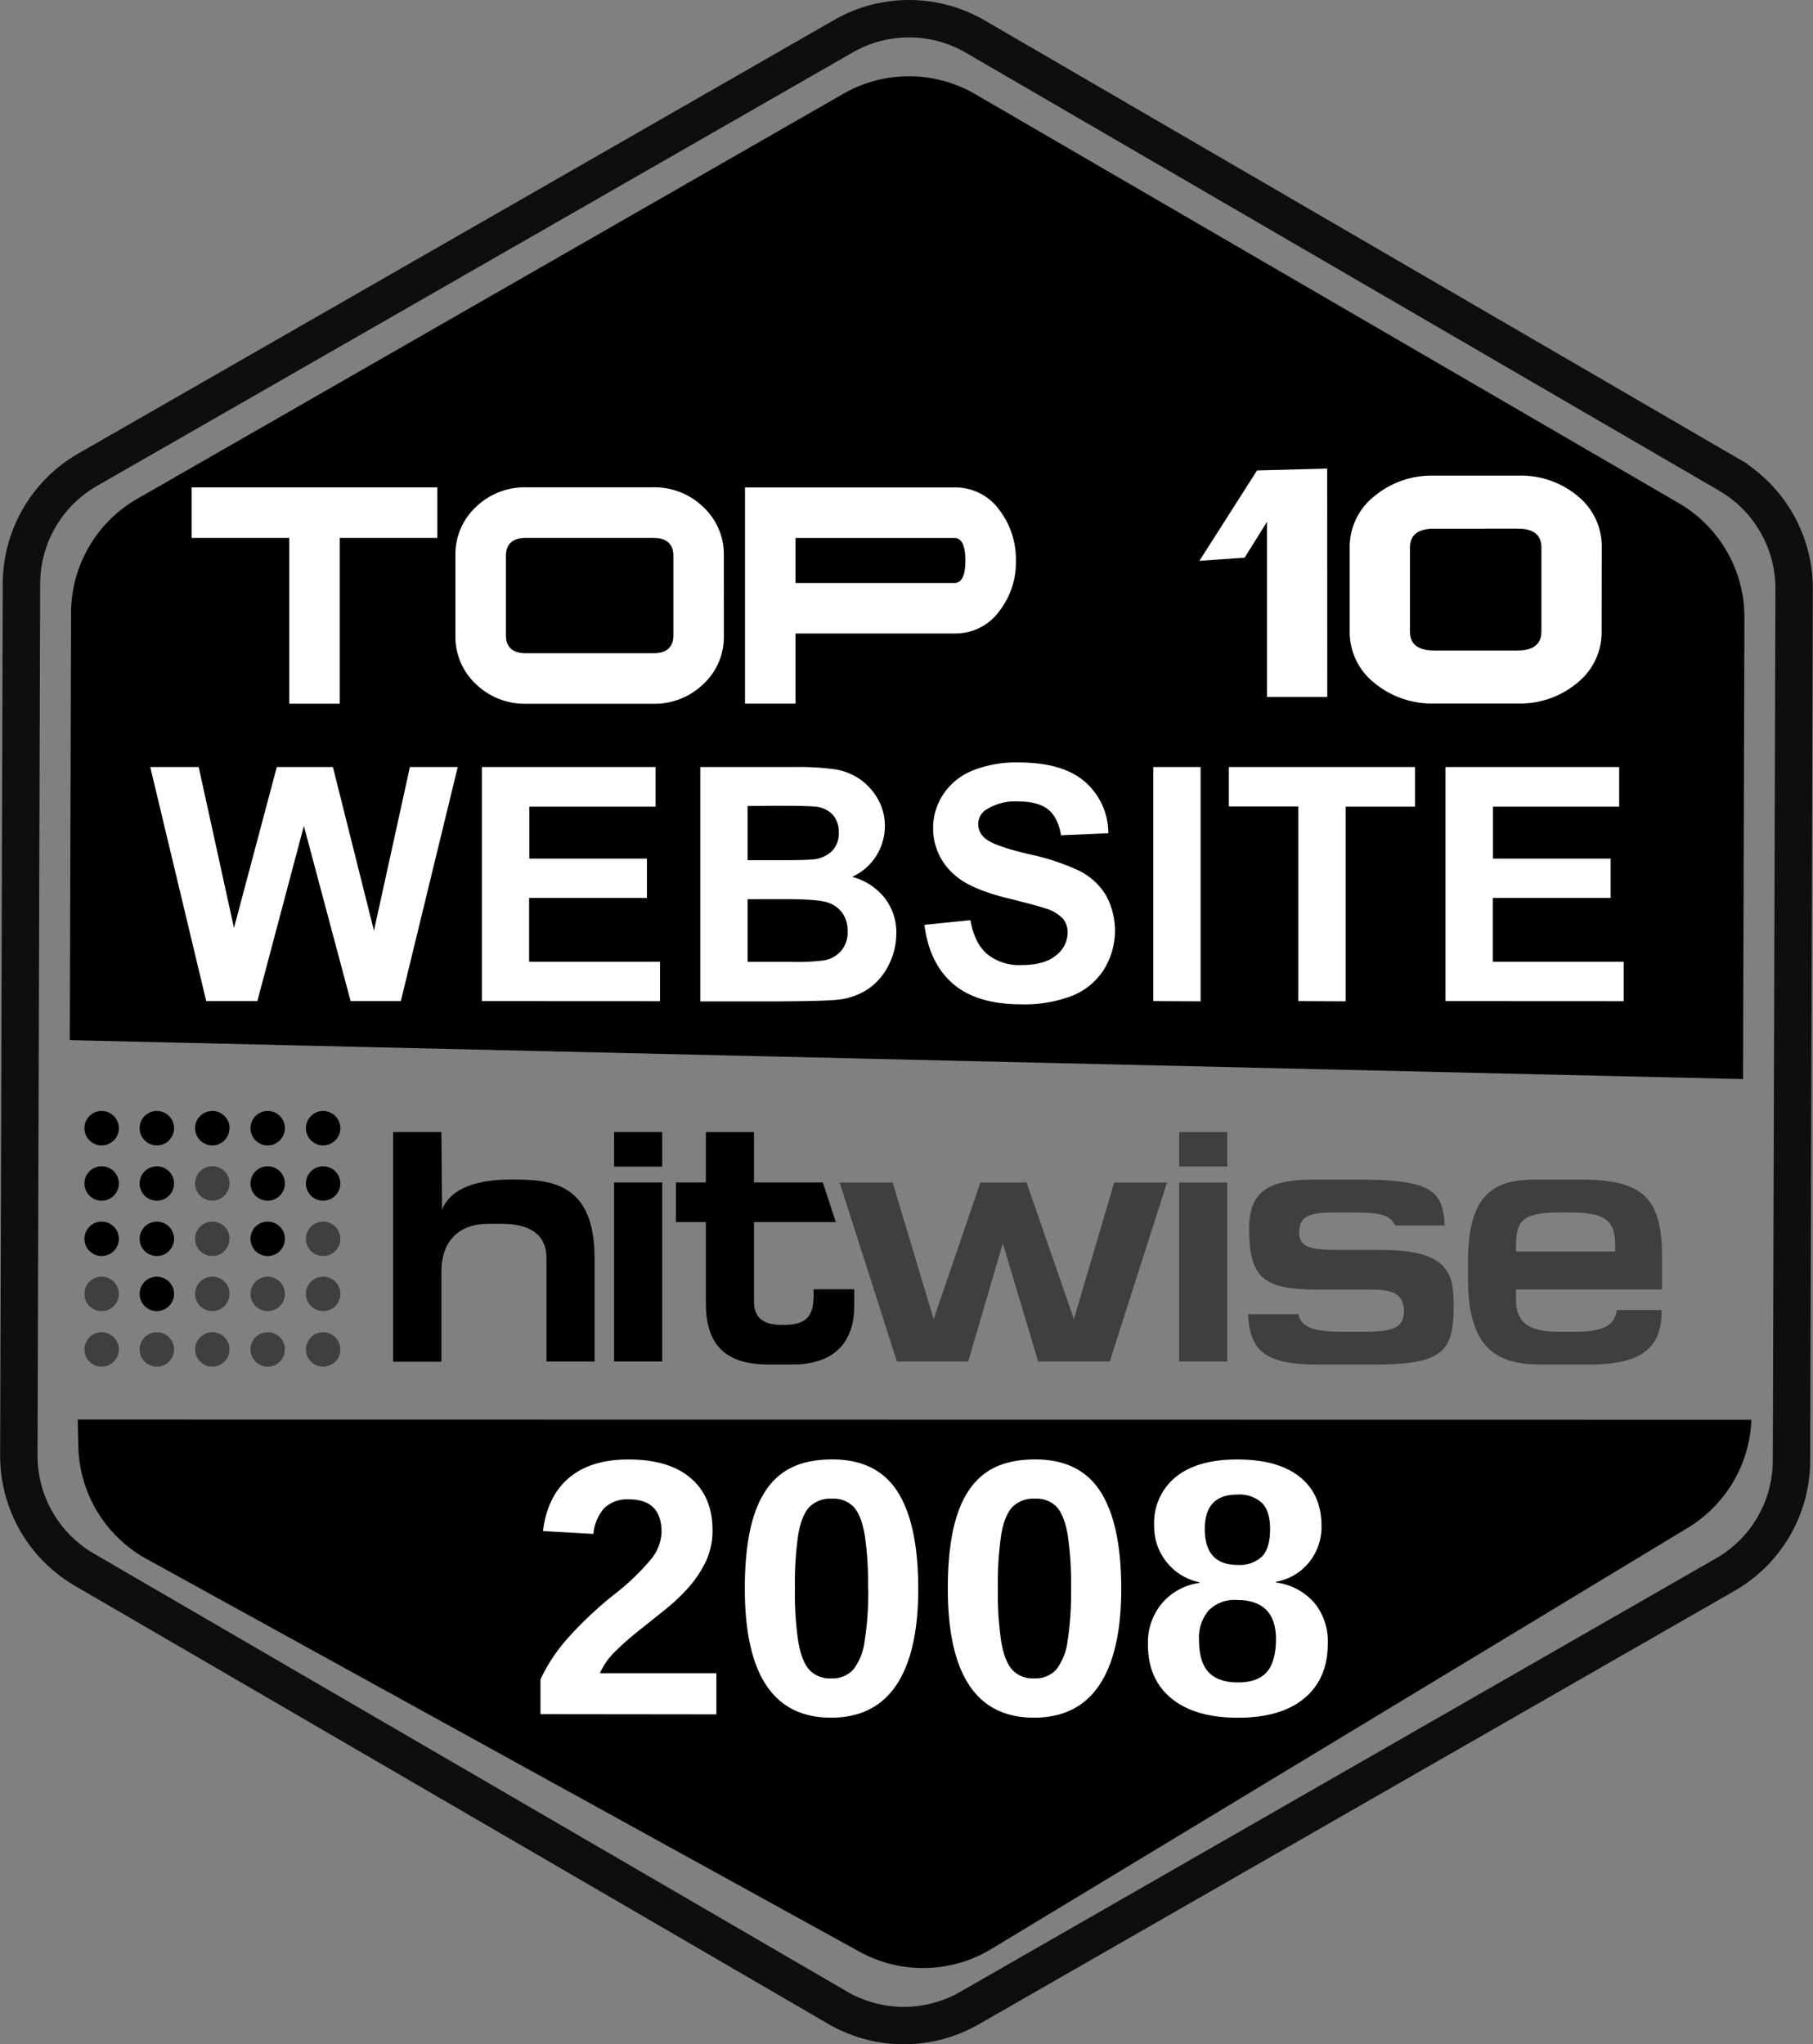
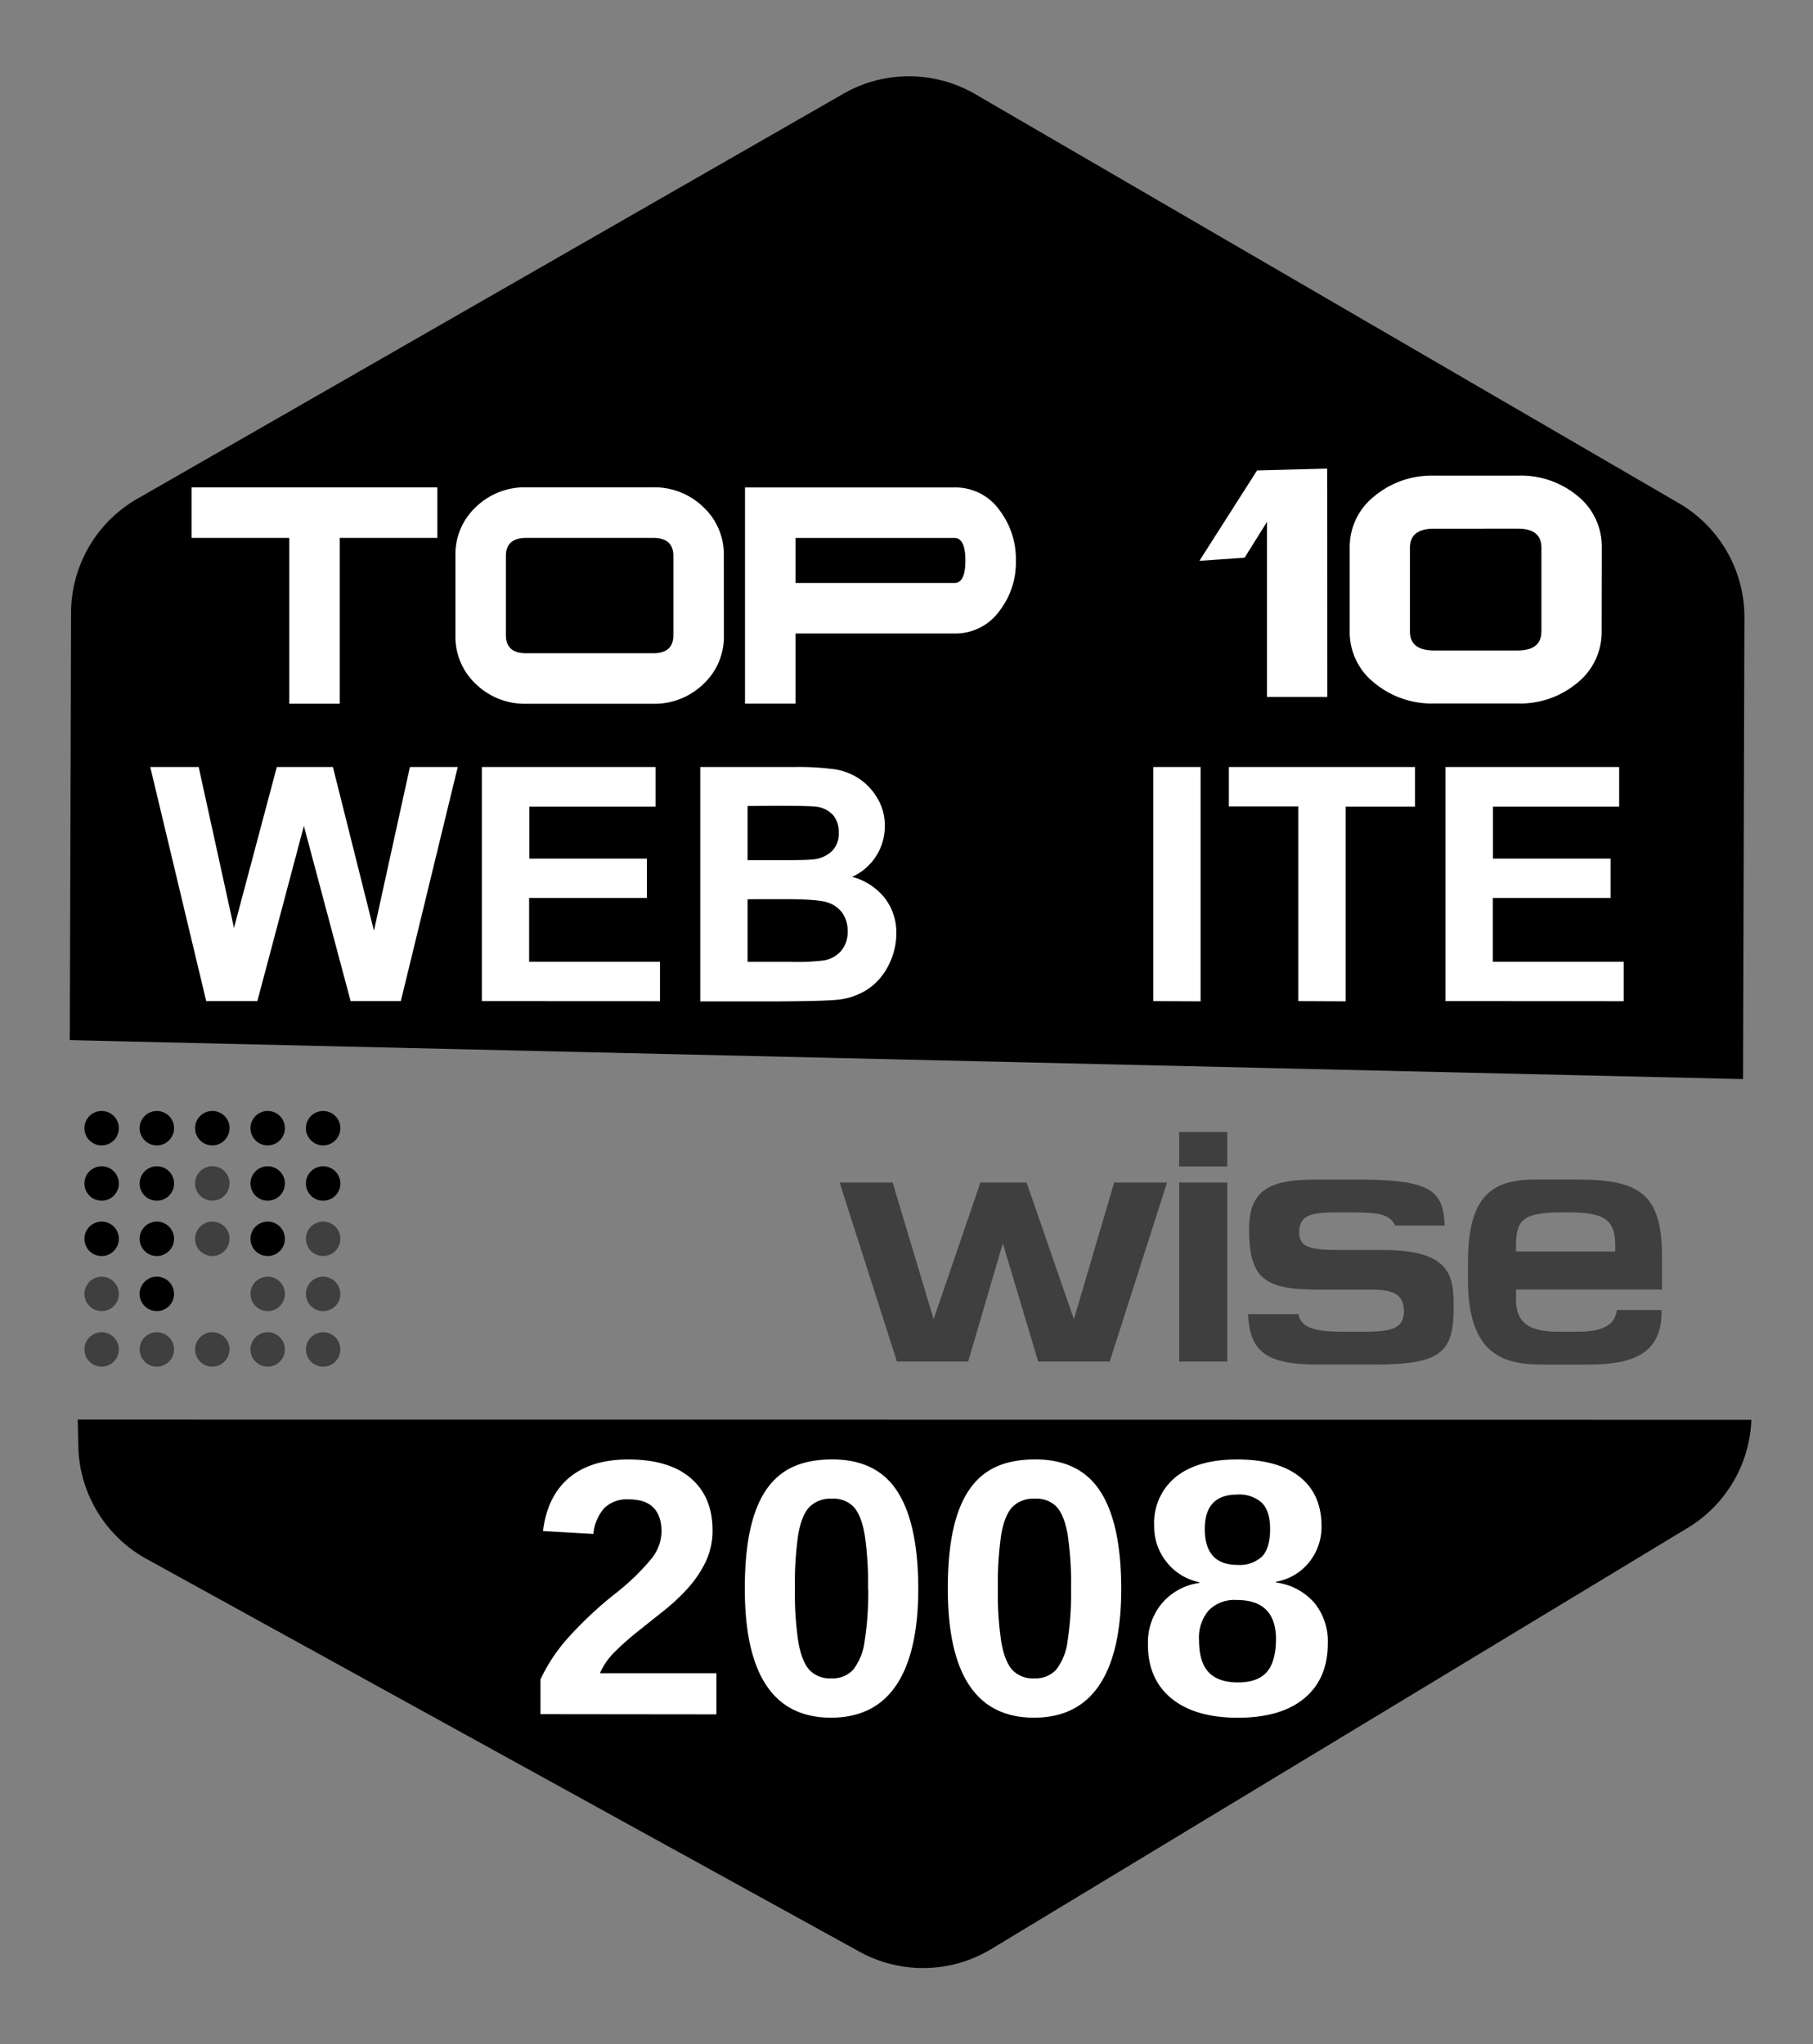
<svg xmlns="http://www.w3.org/2000/svg" id="Layer_1" data-name="Layer 1" viewBox="0 0 387.81 437.19">
  <rect x="0" y="0" width="387.81" height="437.19" fill="#808080" stroke="none" />
  <defs>
    <style>.cls-1{fill:none;stroke:#0e0e0d;stroke-miterlimit:10;stroke-width:8px;}.cls-1,.cls-2,.cls-3{fill-rule:evenodd;}.cls-3{fill:#3f3f3f;}.cls-4{fill:#fff;}</style>
  </defs>
  <title>top10</title>
-   <path class="cls-1" d="M370.65,336.7,208.95,429.42a28.2,28.2,0,0,1-28.2-.08L19.61,335.65a28.2,28.2,0,0,1-14-24.46l.56-186.4a28.2,28.2,0,0,1,14.17-24.38L182,7.7a28.2,28.2,0,0,1,28.2.08l161.15,93.68a28.2,28.2,0,0,1,14,24.46l-.56,186.4A28.2,28.2,0,0,1,370.65,336.7Z" transform="translate(-1.58 0.04)" />
  <path class="cls-2" d="M18.21,303.56l.12,5.67a28.2,28.2,0,0,0,14.59,24.13l152.51,84a28.2,28.2,0,0,0,28.19-.57l149-90.09a28.19,28.19,0,0,0,13.58-23.09Z" transform="translate(-1.58 0.04)" />
  <path class="cls-2" d="M374.42,230.74l.3-98.69a28.2,28.2,0,0,0-14-24.46L210.18,20.09A28.2,28.2,0,0,0,182,20L31,106.6A28.2,28.2,0,0,0,16.78,131l-.27,91.41Z" transform="translate(-1.58 0.04)" />
  <path class="cls-2" d="M38.81,276.72A3.68,3.68,0,1,1,35.13,273a3.68,3.68,0,0,1,3.68,3.67Z" transform="translate(-1.58 0.04)" />
  <path class="cls-2" d="M27,241.23a3.68,3.68,0,1,1-3.68-3.67A3.68,3.68,0,0,1,27,241.23Z" transform="translate(-1.58 0.04)" />
  <path class="cls-2" d="M38.81,241.23a3.68,3.68,0,1,1-3.68-3.67,3.67,3.67,0,0,1,3.68,3.67Z" transform="translate(-1.58 0.04)" />
  <path class="cls-2" d="M50.67,241.23A3.68,3.68,0,1,1,47,237.56a3.68,3.68,0,0,1,3.69,3.67Z" transform="translate(-1.58 0.04)" />
  <path class="cls-2" d="M62.52,241.23a3.68,3.68,0,1,1-3.68-3.67,3.67,3.67,0,0,1,3.68,3.67Z" transform="translate(-1.58 0.04)" />
  <path class="cls-2" d="M74.38,241.23a3.68,3.68,0,1,1-3.68-3.67,3.68,3.68,0,0,1,3.68,3.67Z" transform="translate(-1.58 0.04)" />
  <path class="cls-2" d="M27,253.06a3.68,3.68,0,1,1-3.68-3.67A3.68,3.68,0,0,1,27,253.06Z" transform="translate(-1.58 0.04)" />
  <path class="cls-2" d="M38.81,253.06a3.68,3.68,0,1,1-3.68-3.67,3.67,3.67,0,0,1,3.68,3.67Z" transform="translate(-1.58 0.04)" />
  <path class="cls-2" d="M62.52,253.06a3.68,3.68,0,1,1-3.68-3.67,3.67,3.67,0,0,1,3.68,3.67Z" transform="translate(-1.58 0.04)" />
  <path class="cls-2" d="M74.38,253.06a3.68,3.68,0,1,1-3.68-3.67,3.68,3.68,0,0,1,3.68,3.67Z" transform="translate(-1.58 0.04)" />
  <path class="cls-2" d="M27,264.89a3.68,3.68,0,1,1-3.68-3.67A3.67,3.67,0,0,1,27,264.89Z" transform="translate(-1.58 0.04)" />
  <path class="cls-2" d="M38.81,264.89a3.68,3.68,0,1,1-3.68-3.67,3.67,3.67,0,0,1,3.68,3.67Z" transform="translate(-1.58 0.04)" />
  <path class="cls-2" d="M62.52,264.89a3.68,3.68,0,1,1-3.68-3.67,3.67,3.67,0,0,1,3.68,3.67Z" transform="translate(-1.58 0.04)" />
  <path class="cls-3" d="M50.67,253.06A3.68,3.68,0,1,1,47,249.38a3.68,3.68,0,0,1,3.69,3.67Z" transform="translate(-1.58 0.04)" />
  <path class="cls-3" d="M50.67,264.89A3.68,3.68,0,1,1,47,261.22a3.68,3.68,0,0,1,3.69,3.67Z" transform="translate(-1.58 0.04)" />
  <path class="cls-3" d="M74.38,264.89a3.68,3.68,0,1,1-3.68-3.67,3.67,3.67,0,0,1,3.68,3.67Z" transform="translate(-1.58 0.04)" />
  <path class="cls-3" d="M27,276.72A3.68,3.68,0,1,1,23.27,273,3.68,3.68,0,0,1,27,276.72Z" transform="translate(-1.58 0.04)" />
-   <path class="cls-3" d="M50.67,276.72A3.68,3.68,0,1,1,47,273a3.69,3.69,0,0,1,3.69,3.67Z" transform="translate(-1.58 0.04)" />
  <path class="cls-3" d="M62.52,276.72A3.68,3.68,0,1,1,58.84,273a3.68,3.68,0,0,1,3.68,3.67Z" transform="translate(-1.58 0.04)" />
  <path class="cls-3" d="M74.38,276.72A3.68,3.68,0,1,1,70.7,273a3.68,3.68,0,0,1,3.68,3.67Z" transform="translate(-1.58 0.04)" />
  <path class="cls-3" d="M27,288.55a3.68,3.68,0,1,1-3.68-3.67A3.68,3.68,0,0,1,27,288.55Z" transform="translate(-1.58 0.04)" />
  <path class="cls-3" d="M38.81,288.55a3.68,3.68,0,1,1-3.68-3.67,3.67,3.67,0,0,1,3.68,3.67Z" transform="translate(-1.58 0.04)" />
  <path class="cls-3" d="M50.67,288.55A3.68,3.68,0,1,1,47,284.88a3.68,3.68,0,0,1,3.69,3.67Z" transform="translate(-1.58 0.04)" />
  <path class="cls-3" d="M62.52,288.55a3.68,3.68,0,1,1-3.68-3.67,3.67,3.67,0,0,1,3.68,3.67Z" transform="translate(-1.58 0.04)" />
  <path class="cls-3" d="M74.38,288.55a3.68,3.68,0,1,1-3.68-3.67,3.68,3.68,0,0,1,3.68,3.67Z" transform="translate(-1.58 0.04)" />
  <path class="cls-3" d="M347.09,266.31c0-6.16-3.14-7.07-10.62-7.07-8.44,0-10.61,1-10.61,7.07v1.3h21.23v-1.3Zm-17-14.09h9c13.15,0,18,3.08,18,16.34v7.18H325.86v2.2c0,5.53,3.69,6.83,9.14,6.83h3.94c6.38,0,8.14-1.93,8.48-4.65H357v.47c0,9-6.38,11.21-15.63,11.21h-9.62c-8.07,0-16.16-1.61-16.16-18.11v-3.93c0-14.73,5.82-17.54,14.49-17.54Zm-41.64,32.55H293c5.6,0,8.88-.36,8.88-4.34,0-3.59-2.13-4.66-6.81-4.66H283c-11.39-.08-14.23-2.75-14.23-13.13,0-8.92,5.55-10.41,14.36-10.41h8.95c15.75,0,18.2,2.41,18.53,9.83H300c-1.18-2.64-3.9-2.81-10.44-2.81-3.49,0-6,0-7.56.53-1.79.57-2.52,1.79-2.52,3.81,0,3.31,2.87,3.7,8.95,3.7h8.88c14.56,0,15.22,5.49,15.22,12.17,0,9.77-2.65,12.33-17,12.33H283.41c-10.87,0-14.53-2.7-14.86-10.79h10.77c.5,2.64,2.87,3.76,9.11,3.76Zm-34.62-42.7H264.1v7.36H253.81v-7.36Zm0,10.79H264.1v38.29H253.81V252.85Zm-61.31,0,8.77,29.23,10-29.23h9.88l10.12,29.23,8.62-29.23h11.3l-12.26,38.29H223.65l-7.56-25.3-7.41,25.3H193.44l-12.26-38.29Z" transform="translate(-1.58 0.04)" />
-   <path class="cls-2" d="M146.16,261.32v-8.47h6.41V242.07h10.29v10.78h14.73l2.77,8.47h-17.5v17c0,4.26,3.05,5,6.21,5,4.73,0,6.54-1.6,6.54-6.19V275.7h8.69v3.67c0,7.09-3.74,12.41-13.23,12.41H166c-7.49,0-13.43-2.66-13.43-13V261.32Zm-13.22-19.26h10.29v7.4H132.94v-7.4Zm0,10.79h10.29v38.29H132.94V252.85ZM96,242.06l.13,16.61h0c2-4.95,8.16-6.45,14.86-6.45,7.9,0,17.77.34,17.77,16.74v22.19H118.47V269c0-5.1-3.67-7.31-9.55-7.31H106c-6.14,0-10,3.59-10,10.2v19.3H85.67V242.06Z" transform="translate(-1.58 0.04)" />
  <path class="cls-4" d="M45.69,214.06,33.72,164H44.08l7.55,34.42L60.79,164h12l8.78,35,7.69-35H99.49L87.32,214.06H76.58l-10-37.46-9.95,37.46Z" transform="translate(-1.58 0.04)" />
  <path class="cls-4" d="M104.65,214.06V164H141.8v8.48h-27v11.11h25.16V192H114.76v13.64h28v8.44Z" transform="translate(-1.58 0.04)" />
  <path class="cls-4" d="M151.37,164h20a57.89,57.89,0,0,1,8.87.5,13,13,0,0,1,5.23,2.07,12.87,12.87,0,0,1,3.84,4.19,11.34,11.34,0,0,1,1.54,5.86,11.88,11.88,0,0,1-7,10.87,13.19,13.19,0,0,1,7,4.55,12.07,12.07,0,0,1,2.46,7.55,14.88,14.88,0,0,1-1.59,6.65,13.39,13.39,0,0,1-4.34,5.16,14.34,14.34,0,0,1-6.79,2.38q-2.53.27-12.2.34H151.37Zm10.12,8.34v11.59h6.63q5.91,0,7.35-.17a6.69,6.69,0,0,0,4.08-1.79A5.29,5.29,0,0,0,181,178a5.5,5.5,0,0,0-1.28-3.78,5.81,5.81,0,0,0-3.81-1.76q-1.5-.17-8.65-.17Zm0,19.93v13.4h9.37a45.78,45.78,0,0,0,6.94-.31,6.27,6.27,0,0,0,3.67-2,6.16,6.16,0,0,0,1.42-4.26,6.54,6.54,0,0,0-1.09-3.83,6.18,6.18,0,0,0-3.16-2.29q-2.07-.72-9-.72Z" transform="translate(-1.58 0.04)" />
-   <path class="cls-4" d="M199.32,197.75l9.84-1q.89,5,3.61,7.28a10.9,10.9,0,0,0,7.33,2.32q4.89,0,7.37-2.07a6.15,6.15,0,0,0,2.48-4.84,4.56,4.56,0,0,0-1-3,8.34,8.34,0,0,0-3.64-2.17q-1.78-.62-8.1-2.19-8.14-2-11.42-5a13,13,0,0,1-4.61-10.08,12.87,12.87,0,0,1,2.17-7.16,13.58,13.58,0,0,1,6.25-5.08,25.07,25.07,0,0,1,9.86-1.74q9.43,0,14.2,4.14a14.6,14.6,0,0,1,5,11l-10.12.44q-.65-3.86-2.79-5.55t-6.41-1.69a11.56,11.56,0,0,0-6.9,1.81,3.65,3.65,0,0,0-1.61,3.11,3.85,3.85,0,0,0,1.5,3q1.91,1.61,9.3,3.35a49,49,0,0,1,10.92,3.61,14.06,14.06,0,0,1,5.54,5.09,15.77,15.77,0,0,1-.39,16,14.34,14.34,0,0,1-6.77,5.59,28.39,28.39,0,0,1-10.9,1.83q-9.5,0-14.59-4.39T199.32,197.75Z" transform="translate(-1.58 0.04)" />
  <path class="cls-4" d="M248.27,214.06V164h10.12v50.11Z" transform="translate(-1.58 0.04)" />
  <path class="cls-4" d="M279.3,214.06V172.43H264.44V164h39.82v8.48H289.42v41.63Z" transform="translate(-1.58 0.04)" />
  <path class="cls-4" d="M310.78,214.06V164h37.15v8.48h-27v11.11h25.16V192H320.9v13.64h28v8.44Z" transform="translate(-1.58 0.04)" />
  <path class="cls-4" d="M117.19,366.56v-7.43a36.45,36.45,0,0,1,6-9,81.58,81.58,0,0,1,9.73-9.14,49.84,49.84,0,0,0,7.9-7.54,9.65,9.65,0,0,0,2.27-5.83q0-7-7-7a7,7,0,0,0-5.24,1.85,9.7,9.7,0,0,0-2.34,5.54l-10.78-.61q.91-7.46,5.58-11.39t12.7-3.92q8.68,0,13.33,4t4.65,11.12a15.35,15.35,0,0,1-1.49,6.82,24.11,24.11,0,0,1-3.81,5.62,42.6,42.6,0,0,1-5.16,4.82l-5.5,4.38a61.15,61.15,0,0,0-4.86,4.3,14.8,14.8,0,0,0-3.26,4.65h24.91v8.8Z" transform="translate(-1.58 0.04)" />
  <path class="cls-4" d="M198,339.71q0,13.6-4.67,20.6t-14,7q-18.43,0-18.43-27.61,0-9.63,2-15.73t6.06-9q4-2.89,10.66-2.89,9.52,0,13.94,6.89T198,339.71Zm-10.74,0a70.66,70.66,0,0,0-.72-11.54q-.72-4.11-2.32-5.9a5.91,5.91,0,0,0-4.65-1.79,6.31,6.31,0,0,0-4.89,1.81q-1.66,1.81-2.36,5.9a72,72,0,0,0-.7,11.52,68.59,68.59,0,0,0,.74,11.48q.74,4.13,2.36,5.92a6,6,0,0,0,4.7,1.79,5.93,5.93,0,0,0,4.7-1.89,12.49,12.49,0,0,0,2.4-6A67.14,67.14,0,0,0,187.3,339.71Z" transform="translate(-1.58 0.04)" />
  <path class="cls-4" d="M241.42,339.71q0,13.6-4.67,20.6t-14,7q-18.43,0-18.43-27.61,0-9.63,2-15.73t6.06-9q4-2.89,10.66-2.89,9.52,0,13.94,6.89T241.42,339.71Zm-10.74,0a70.6,70.6,0,0,0-.72-11.54q-.72-4.11-2.32-5.9a5.91,5.91,0,0,0-4.65-1.79,6.31,6.31,0,0,0-4.89,1.81q-1.66,1.81-2.36,5.9a72,72,0,0,0-.71,11.52,68.71,68.71,0,0,0,.74,11.48q.74,4.13,2.36,5.92a6,6,0,0,0,4.7,1.79,5.93,5.93,0,0,0,4.7-1.89,12.49,12.49,0,0,0,2.4-6A67,67,0,0,0,230.68,339.71Z" transform="translate(-1.58 0.04)" />
  <path class="cls-4" d="M285.6,351.44q0,7.54-5,11.71t-14.24,4.17q-9.18,0-14.23-4.15t-5-11.65a13,13,0,0,1,3-8.67,12.8,12.8,0,0,1,8-4.36v-.15a11.93,11.93,0,0,1-7-4.3,12.07,12.07,0,0,1-2.67-7.73A12.7,12.7,0,0,1,253,315.9q4.66-3.81,13.2-3.81,8.72,0,13.39,3.71t4.67,10.57a12,12,0,0,1-2.65,7.69,11.64,11.64,0,0,1-7.1,4.19v.15a13.11,13.11,0,0,1,8.13,4.25A12.93,12.93,0,0,1,285.6,351.44Zm-11.08-.88q0-8.42-8.38-8.42a7.78,7.78,0,0,0-6,2.21,8.94,8.94,0,0,0-2.08,6.36q0,4.72,2.06,6.89t6.28,2.17q4.15,0,6.11-2.17T274.52,350.56Zm-1.26-23.61q0-3.81-1.75-5.58a7.15,7.15,0,0,0-5.29-1.77q-6.93,0-6.93,7.35,0,7.69,7,7.69a7,7,0,0,0,5.24-1.79Q273.26,331.06,273.26,326.95Z" transform="translate(-1.58 0.04)" />
  <path class="cls-4" d="M95.13,115H74.25v35.46H63.45V115H42.57v-10.8H95.13Z" transform="translate(-1.58 0.04)" />
  <path class="cls-4" d="M156.42,135.83A13.81,13.81,0,0,1,152,146.29a15,15,0,0,1-10.71,4.18H114.12a15,15,0,0,1-10.71-4.18A13.81,13.81,0,0,1,99,135.83v-17a13.81,13.81,0,0,1,4.41-10.47,15,15,0,0,1,10.71-4.18H141.3A15,15,0,0,1,152,108.38a13.82,13.82,0,0,1,4.41,10.47Zm-10.8,0V118.86q0-3.86-4.32-3.86H114.12q-4.32,0-4.32,3.86v16.95q0,3.86,4.32,3.86H141.3Q145.62,139.67,145.62,135.81Z" transform="translate(-1.58 0.04)" />
  <path class="cls-4" d="M218.88,119.87a16.81,16.81,0,0,1-3.42,10.62,11.56,11.56,0,0,1-9.72,4.95h-34v15h-10.8V104.21h44.82a11.56,11.56,0,0,1,9.72,5A17.2,17.2,0,0,1,218.88,119.87Zm-10.8,0q0-4.86-2.34-4.86h-34v9.63h34Q208.08,124.64,208.08,119.87Z" transform="translate(-1.58 0.04)" />
  <path class="cls-4" d="M285.49,149H272.6V111.56l-4.79,7.67-9.67.67,12.33-19.33,15-.4Z" transform="translate(-1.58 0.04)" />
  <path class="cls-4" d="M344.18,135a13.88,13.88,0,0,1-5.21,11,19,19,0,0,1-12.72,4.41H308.32a19.22,19.22,0,0,1-12.77-4.41,13.83,13.83,0,0,1-5.26-11V117.09a13.83,13.83,0,0,1,5.26-11,19.22,19.22,0,0,1,12.77-4.41h17.93A19,19,0,0,1,339,106a13.88,13.88,0,0,1,5.21,11Zm-12.88,0V117.1q0-4.07-5-4.07H308.32q-5.15,0-5.15,4.07V135q0,4.07,5.15,4.07h17.93Q331.29,139.06,331.29,135Z" transform="translate(-1.58 0.04)" />
</svg>